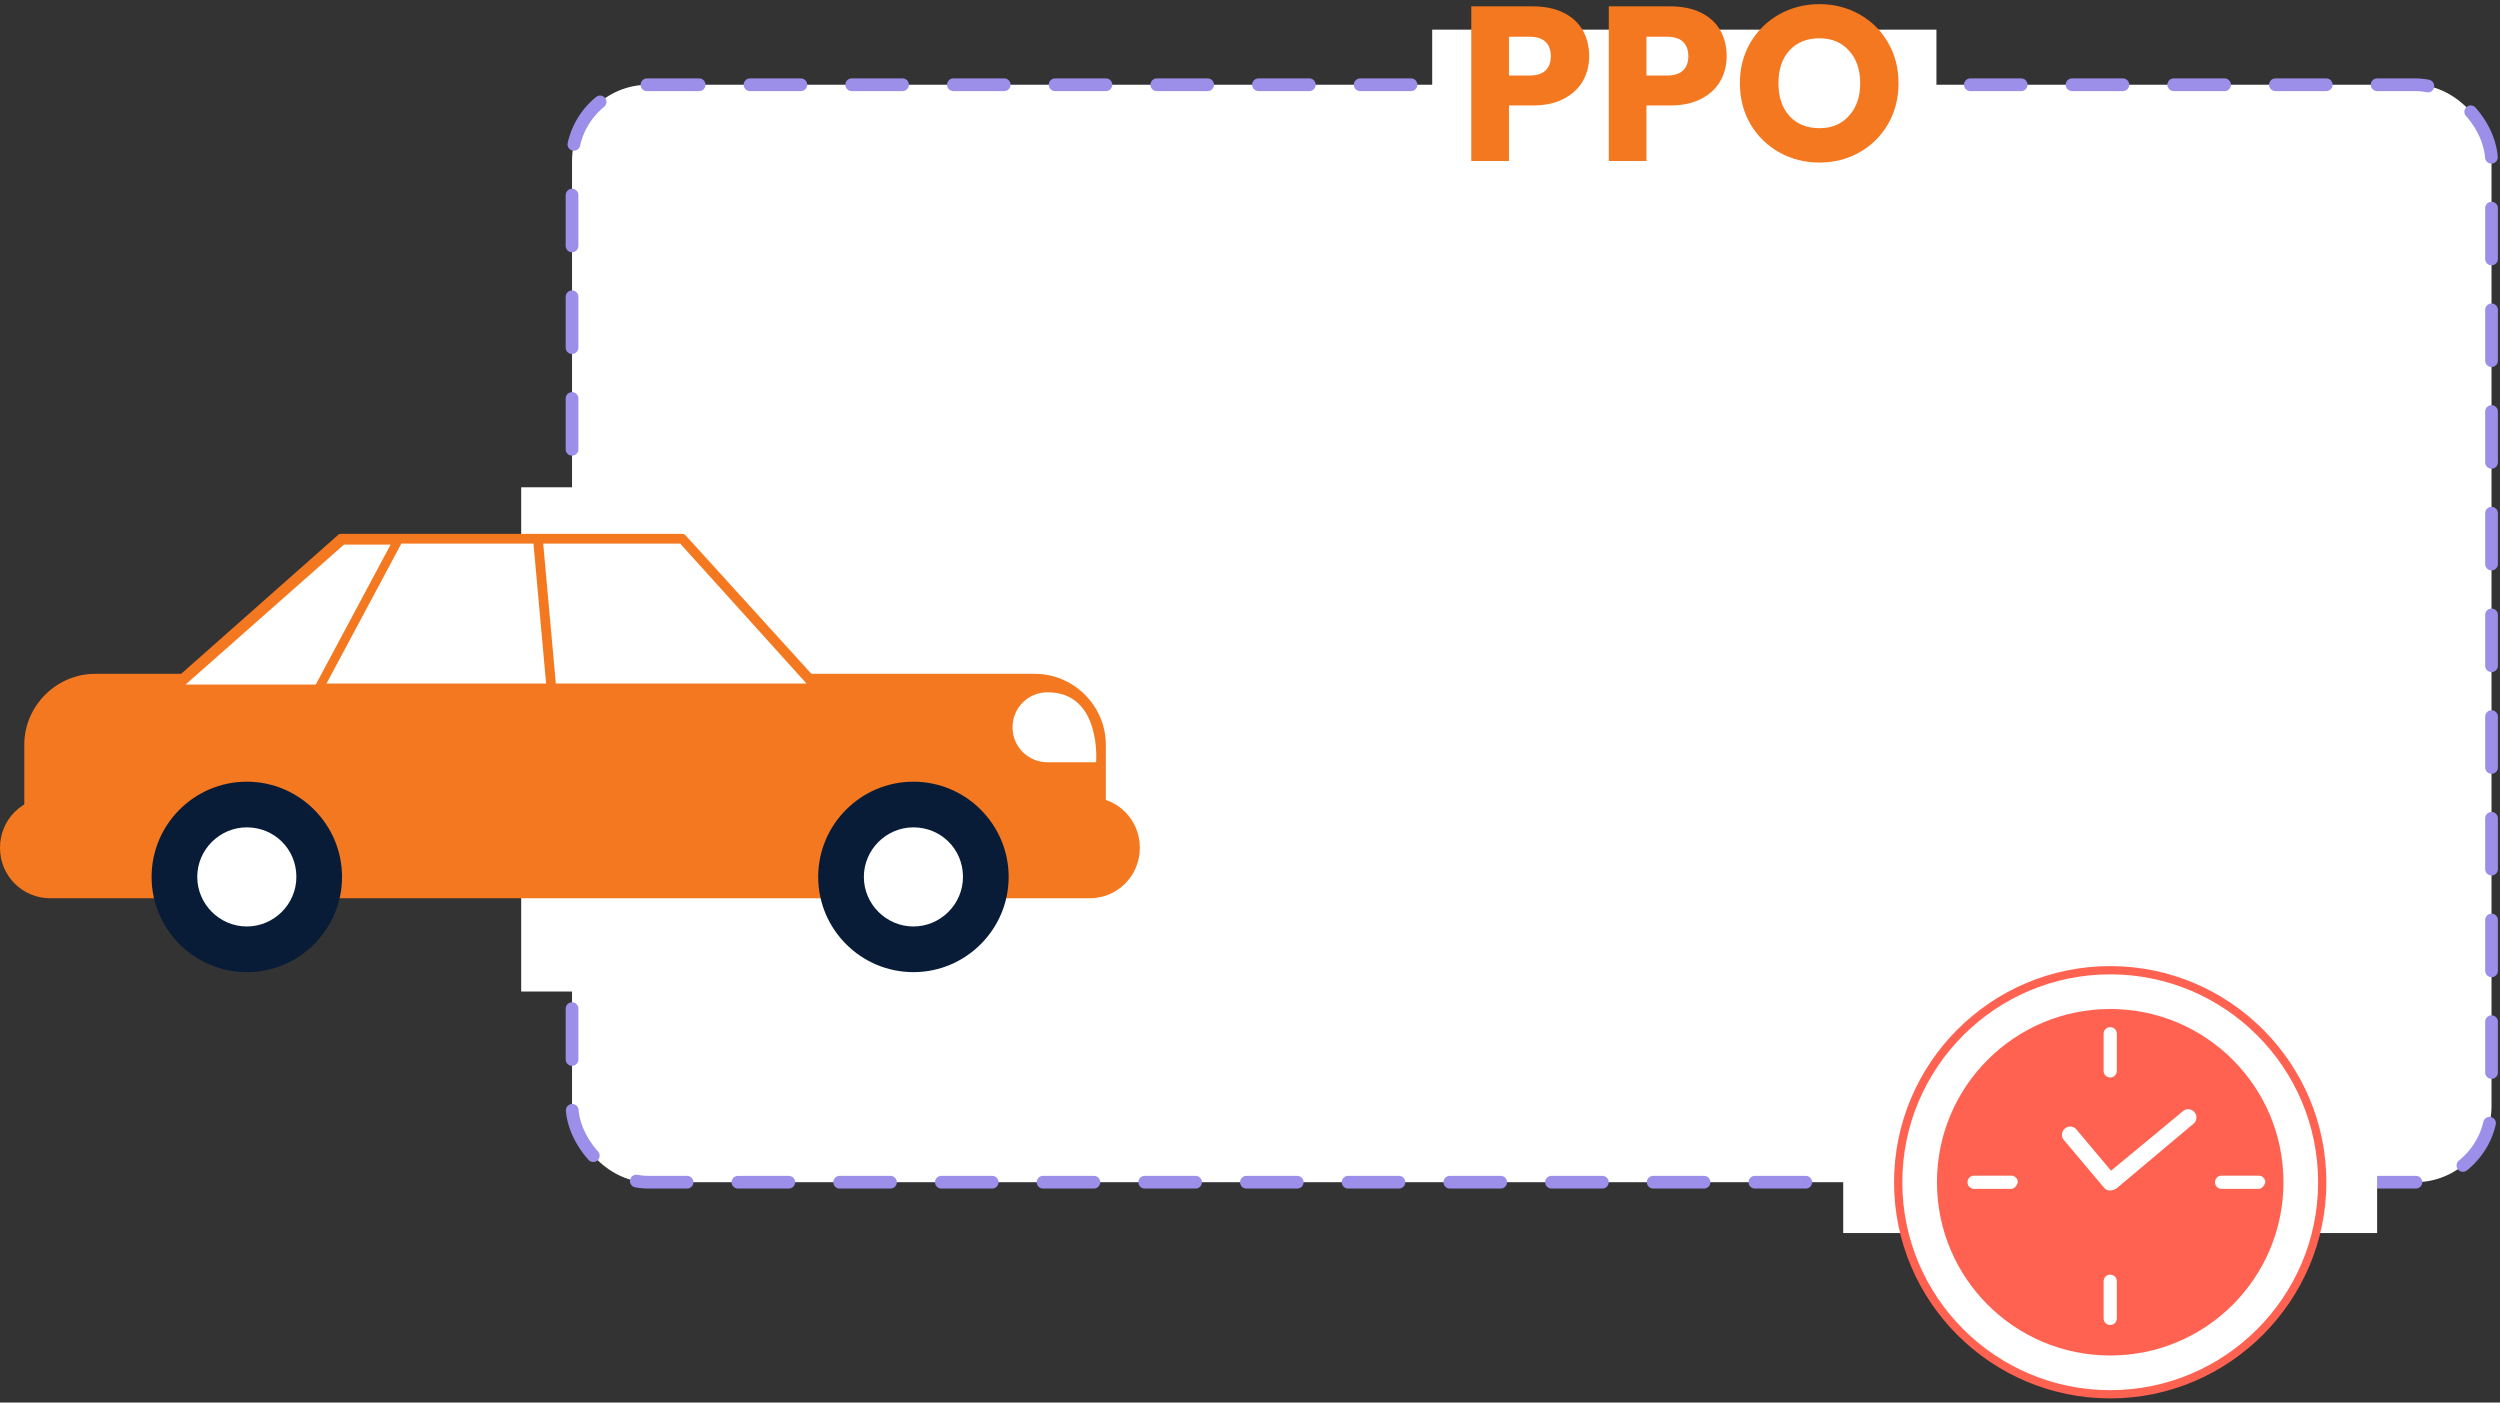
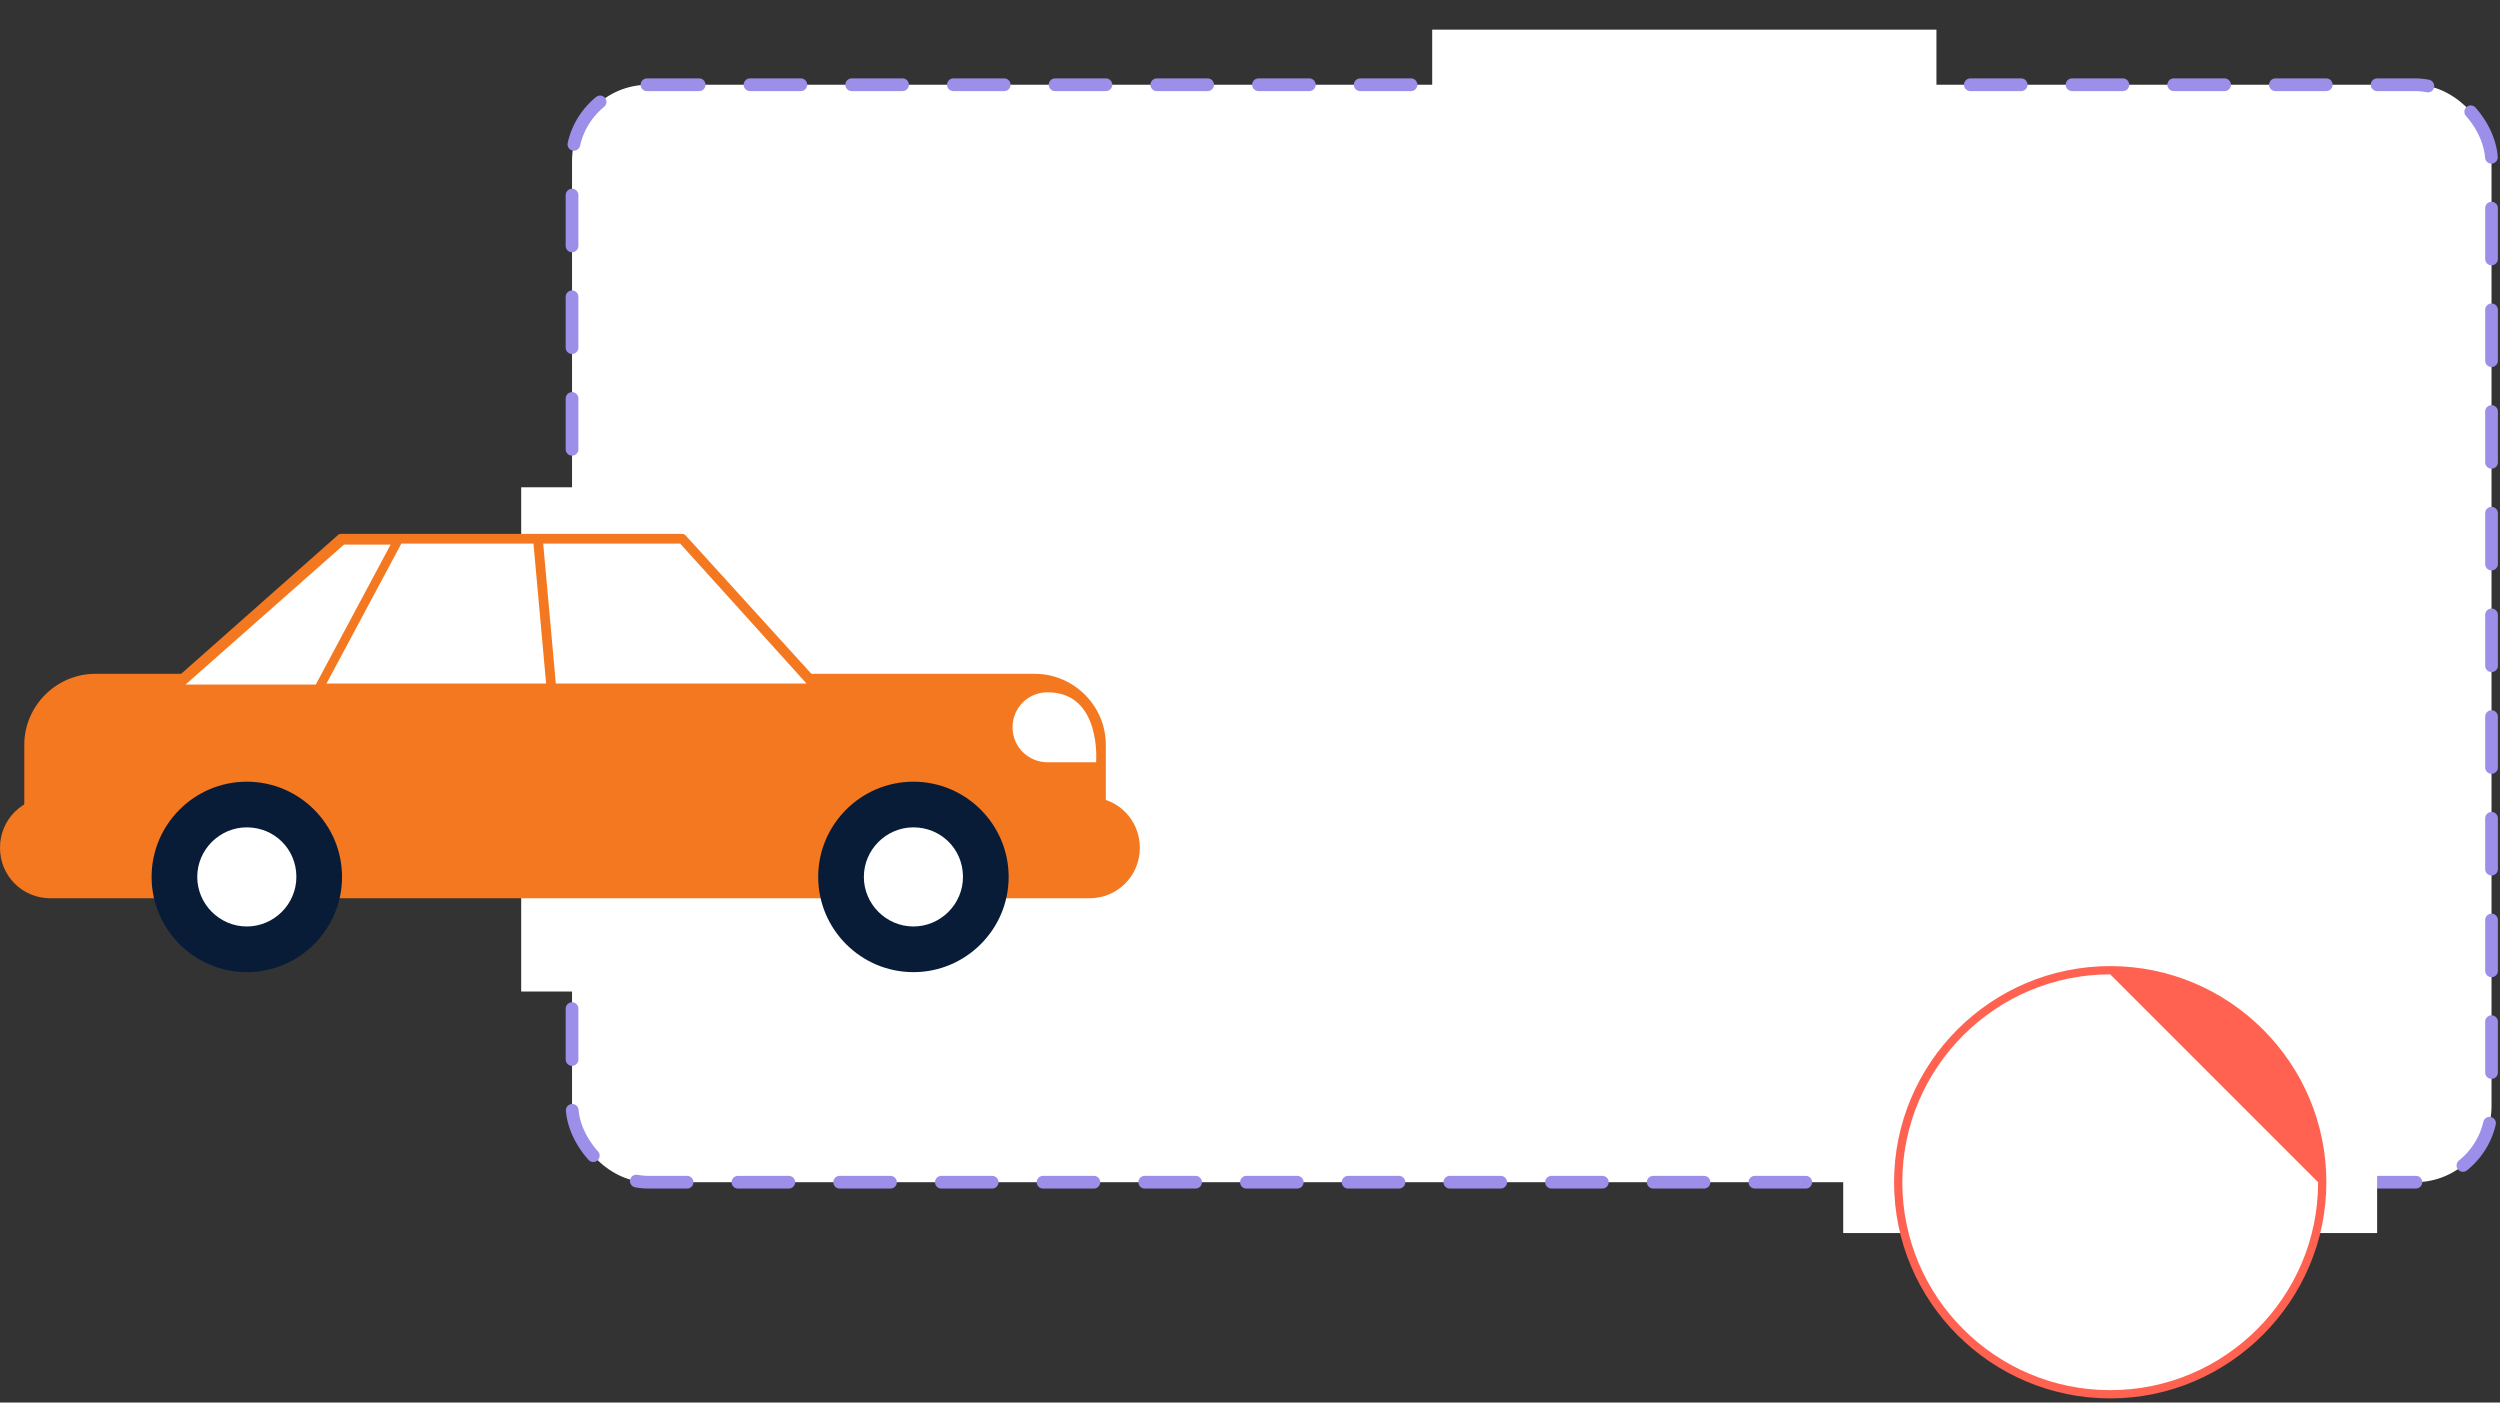
<svg xmlns="http://www.w3.org/2000/svg" width="590" height="331" viewBox="0 0 590 331" fill="none">
  <rect x="0" y="0" width="590" height="331" fill="#333333" stroke="none" />
  <rect x="135" y="20" width="453" height="259" rx="18" fill="white" stroke="#9C8FEA" stroke-width="3" stroke-linecap="round" stroke-linejoin="round" stroke-dasharray="12 12" />
  <rect x="123" y="115" width="24" height="119" fill="white" />
  <rect x="457" y="7" width="24" height="119" transform="rotate(90 457 7)" fill="white" />
  <rect x="561" y="267" width="24" height="126" transform="rotate(90 561 267)" fill="white" />
-   <path d="M375.044 13.248C375.044 15.363 374.559 17.304 373.588 19.072C372.617 20.805 371.127 22.209 369.116 23.284C367.105 24.359 364.609 24.896 361.628 24.896H356.116V38H347.224V1.496H361.628C364.54 1.496 367.001 1.999 369.012 3.004C371.023 4.009 372.531 5.396 373.536 7.164C374.541 8.932 375.044 10.96 375.044 13.248ZM360.952 17.824C362.651 17.824 363.916 17.425 364.748 16.628C365.58 15.831 365.996 14.704 365.996 13.248C365.996 11.792 365.58 10.665 364.748 9.868C363.916 9.071 362.651 8.672 360.952 8.672H356.116V17.824H360.952ZM407.493 13.248C407.493 15.363 407.008 17.304 406.037 19.072C405.067 20.805 403.576 22.209 401.565 23.284C399.555 24.359 397.059 24.896 394.077 24.896H388.565V38H379.673V1.496H394.077C396.989 1.496 399.451 1.999 401.461 3.004C403.472 4.009 404.98 5.396 405.985 7.164C406.991 8.932 407.493 10.96 407.493 13.248ZM393.401 17.824C395.1 17.824 396.365 17.425 397.197 16.628C398.029 15.831 398.445 14.704 398.445 13.248C398.445 11.792 398.029 10.665 397.197 9.868C396.365 9.071 395.1 8.672 393.401 8.672H388.565V17.824H393.401ZM429.386 38.364C425.954 38.364 422.8 37.567 419.922 35.972C417.08 34.377 414.809 32.159 413.11 29.316C411.446 26.439 410.614 23.215 410.614 19.644C410.614 16.073 411.446 12.867 413.11 10.024C414.809 7.181 417.08 4.963 419.922 3.368C422.8 1.773 425.954 0.976 429.386 0.976C432.818 0.976 435.956 1.773 438.798 3.368C441.676 4.963 443.929 7.181 445.558 10.024C447.222 12.867 448.054 16.073 448.054 19.644C448.054 23.215 447.222 26.439 445.558 29.316C443.894 32.159 441.641 34.377 438.798 35.972C435.956 37.567 432.818 38.364 429.386 38.364ZM429.386 30.252C432.298 30.252 434.621 29.281 436.354 27.34C438.122 25.399 439.006 22.833 439.006 19.644C439.006 16.42 438.122 13.855 436.354 11.948C434.621 10.007 432.298 9.036 429.386 9.036C426.44 9.036 424.082 9.989 422.314 11.896C420.581 13.803 419.714 16.385 419.714 19.644C419.714 22.868 420.581 25.451 422.314 27.392C424.082 29.299 426.44 30.252 429.386 30.252Z" fill="#F47820" />
  <path d="M260.974 195.027C260.974 204.2 253.406 211.768 244.233 211.768H22.474C13.301 211.768 5.733 204.2 5.733 195.027V175.764C5.733 166.591 13.301 159.023 22.474 159.023H244.233C253.406 159.023 260.974 166.591 260.974 175.764V195.027Z" fill="#F47820" />
  <path d="M269 200.072C269 206.723 263.725 211.997 257.075 211.997H11.925C5.274 211.997 0 206.723 0 200.072C0 193.422 5.274 188.147 11.925 188.147H257.075C263.725 188.147 269 193.422 269 200.072Z" fill="#F47820" />
  <path d="M238.041 206.952C238.041 219.336 227.951 229.426 215.567 229.426C203.183 229.426 193.093 219.336 193.093 206.952C193.093 194.569 203.183 184.478 215.567 184.478C227.951 184.478 238.041 194.569 238.041 206.952Z" fill="#081C38" />
  <path d="M80.723 206.952C80.723 219.336 70.633 229.426 58.249 229.426C45.865 229.426 35.775 219.336 35.775 206.952C35.775 194.569 45.865 184.478 58.249 184.478C70.633 184.478 80.723 194.569 80.723 206.952Z" fill="#081C38" />
  <path d="M40.591 162.463L80.723 127.376H161.217L193.093 162.463H40.591Z" fill="white" />
  <path d="M69.945 206.952C69.945 213.373 64.67 218.648 58.249 218.648C51.828 218.648 46.553 213.373 46.553 206.952C46.553 200.531 51.828 195.257 58.249 195.257C64.67 195.257 69.945 200.302 69.945 206.952Z" fill="white" />
  <path d="M227.263 206.952C227.263 213.373 221.988 218.648 215.567 218.648C209.146 218.648 203.871 213.373 203.871 206.952C203.871 200.531 209.146 195.257 215.567 195.257C221.988 195.257 227.263 200.302 227.263 206.952Z" fill="white" />
  <path d="M193.781 161.546L161.904 126.459C161.675 126.229 161.446 126 160.987 126H80.494C80.264 126 80.035 126 79.806 126.229L39.903 161.546C39.444 161.775 39.444 162.463 39.673 162.922C39.903 163.38 40.361 163.61 40.82 163.61H129.34V163.839L130.945 163.61H193.322C194.01 163.61 194.469 163.151 194.469 162.463C194.469 162.234 194.24 161.775 193.781 161.546ZM81.182 128.523H92.189L74.531 161.546H43.801L81.182 128.523ZM77.054 161.316L94.712 128.293H125.9L128.881 161.316H77.054ZM131.175 161.316L128.194 128.293H160.529L190.341 161.316H131.175Z" fill="#F47820" />
  <path d="M247.214 163.38C242.627 163.38 238.958 167.049 238.958 171.636C238.958 176.222 242.627 179.892 247.214 179.892H258.68C258.68 179.892 260.056 163.38 247.214 163.38Z" fill="white" />
  <path d="M548.05 279.012C548.05 306.659 525.659 329.05 498.012 329.05C470.364 329.05 447.974 306.659 447.974 279.012C447.974 251.364 470.364 228.974 498.012 228.974C525.659 228.974 548.05 251.364 548.05 279.012Z" fill="white" />
-   <path d="M498.012 330.023C469.975 330.023 447 307.243 447 279.012C447 250.975 469.78 228 498.012 228C526.049 228 549.023 250.78 549.023 279.012C549.023 307.049 526.049 330.023 498.012 330.023ZM498.012 229.947C470.948 229.947 448.947 251.948 448.947 279.012C448.947 306.075 470.948 328.076 498.012 328.076C525.075 328.076 547.076 306.075 547.076 279.012C547.076 251.948 525.075 229.947 498.012 229.947Z" fill="#FF6251" />
-   <path d="M538.899 279.012C538.899 301.597 520.597 319.899 498.012 319.899C475.426 319.899 457.124 301.597 457.124 279.012C457.124 256.426 475.426 238.125 498.012 238.125C520.597 238.125 538.899 256.426 538.899 279.012Z" fill="#FF6251" />
+   <path d="M498.012 330.023C469.975 330.023 447 307.243 447 279.012C447 250.975 469.78 228 498.012 228C526.049 228 549.023 250.78 549.023 279.012C549.023 307.049 526.049 330.023 498.012 330.023ZM498.012 229.947C470.948 229.947 448.947 251.948 448.947 279.012C448.947 306.075 470.948 328.076 498.012 328.076C525.075 328.076 547.076 306.075 547.076 279.012Z" fill="#FF6251" />
  <path d="M498.012 280.959C497.428 280.959 496.843 280.764 496.454 280.18L487.108 269.082C486.33 268.303 486.524 266.94 487.303 266.356C488.082 265.577 489.445 265.772 490.029 266.551L498.206 276.286L515.145 262.267C515.924 261.489 517.287 261.683 517.871 262.462C518.65 263.241 518.455 264.604 517.676 265.188L499.375 280.569C498.985 280.764 498.401 280.959 498.012 280.959Z" fill="white" />
  <path d="M498.012 254.285C497.233 254.285 496.454 253.7 496.454 252.727V243.965C496.454 243.187 497.038 242.408 498.012 242.408C498.79 242.408 499.569 242.992 499.569 243.965V252.727C499.569 253.7 498.79 254.285 498.012 254.285Z" fill="white" />
  <path d="M498.012 312.695C497.233 312.695 496.454 312.111 496.454 311.137V302.376C496.454 301.597 497.038 300.818 498.012 300.818C498.79 300.818 499.569 301.402 499.569 302.376V311.137C499.569 312.111 498.79 312.695 498.012 312.695Z" fill="white" />
-   <path d="M533.058 280.569H524.296C523.517 280.569 522.739 279.985 522.739 279.012C522.739 278.233 523.323 277.454 524.296 277.454H533.058C533.837 277.454 534.615 278.038 534.615 279.012C534.421 279.79 533.837 280.569 533.058 280.569Z" fill="white" />
  <path d="M474.648 280.569H465.886C465.107 280.569 464.328 279.985 464.328 279.012C464.328 278.233 464.913 277.454 465.886 277.454H474.648C475.426 277.454 476.205 278.038 476.205 279.012C476.01 279.79 475.426 280.569 474.648 280.569Z" fill="white" />
</svg>